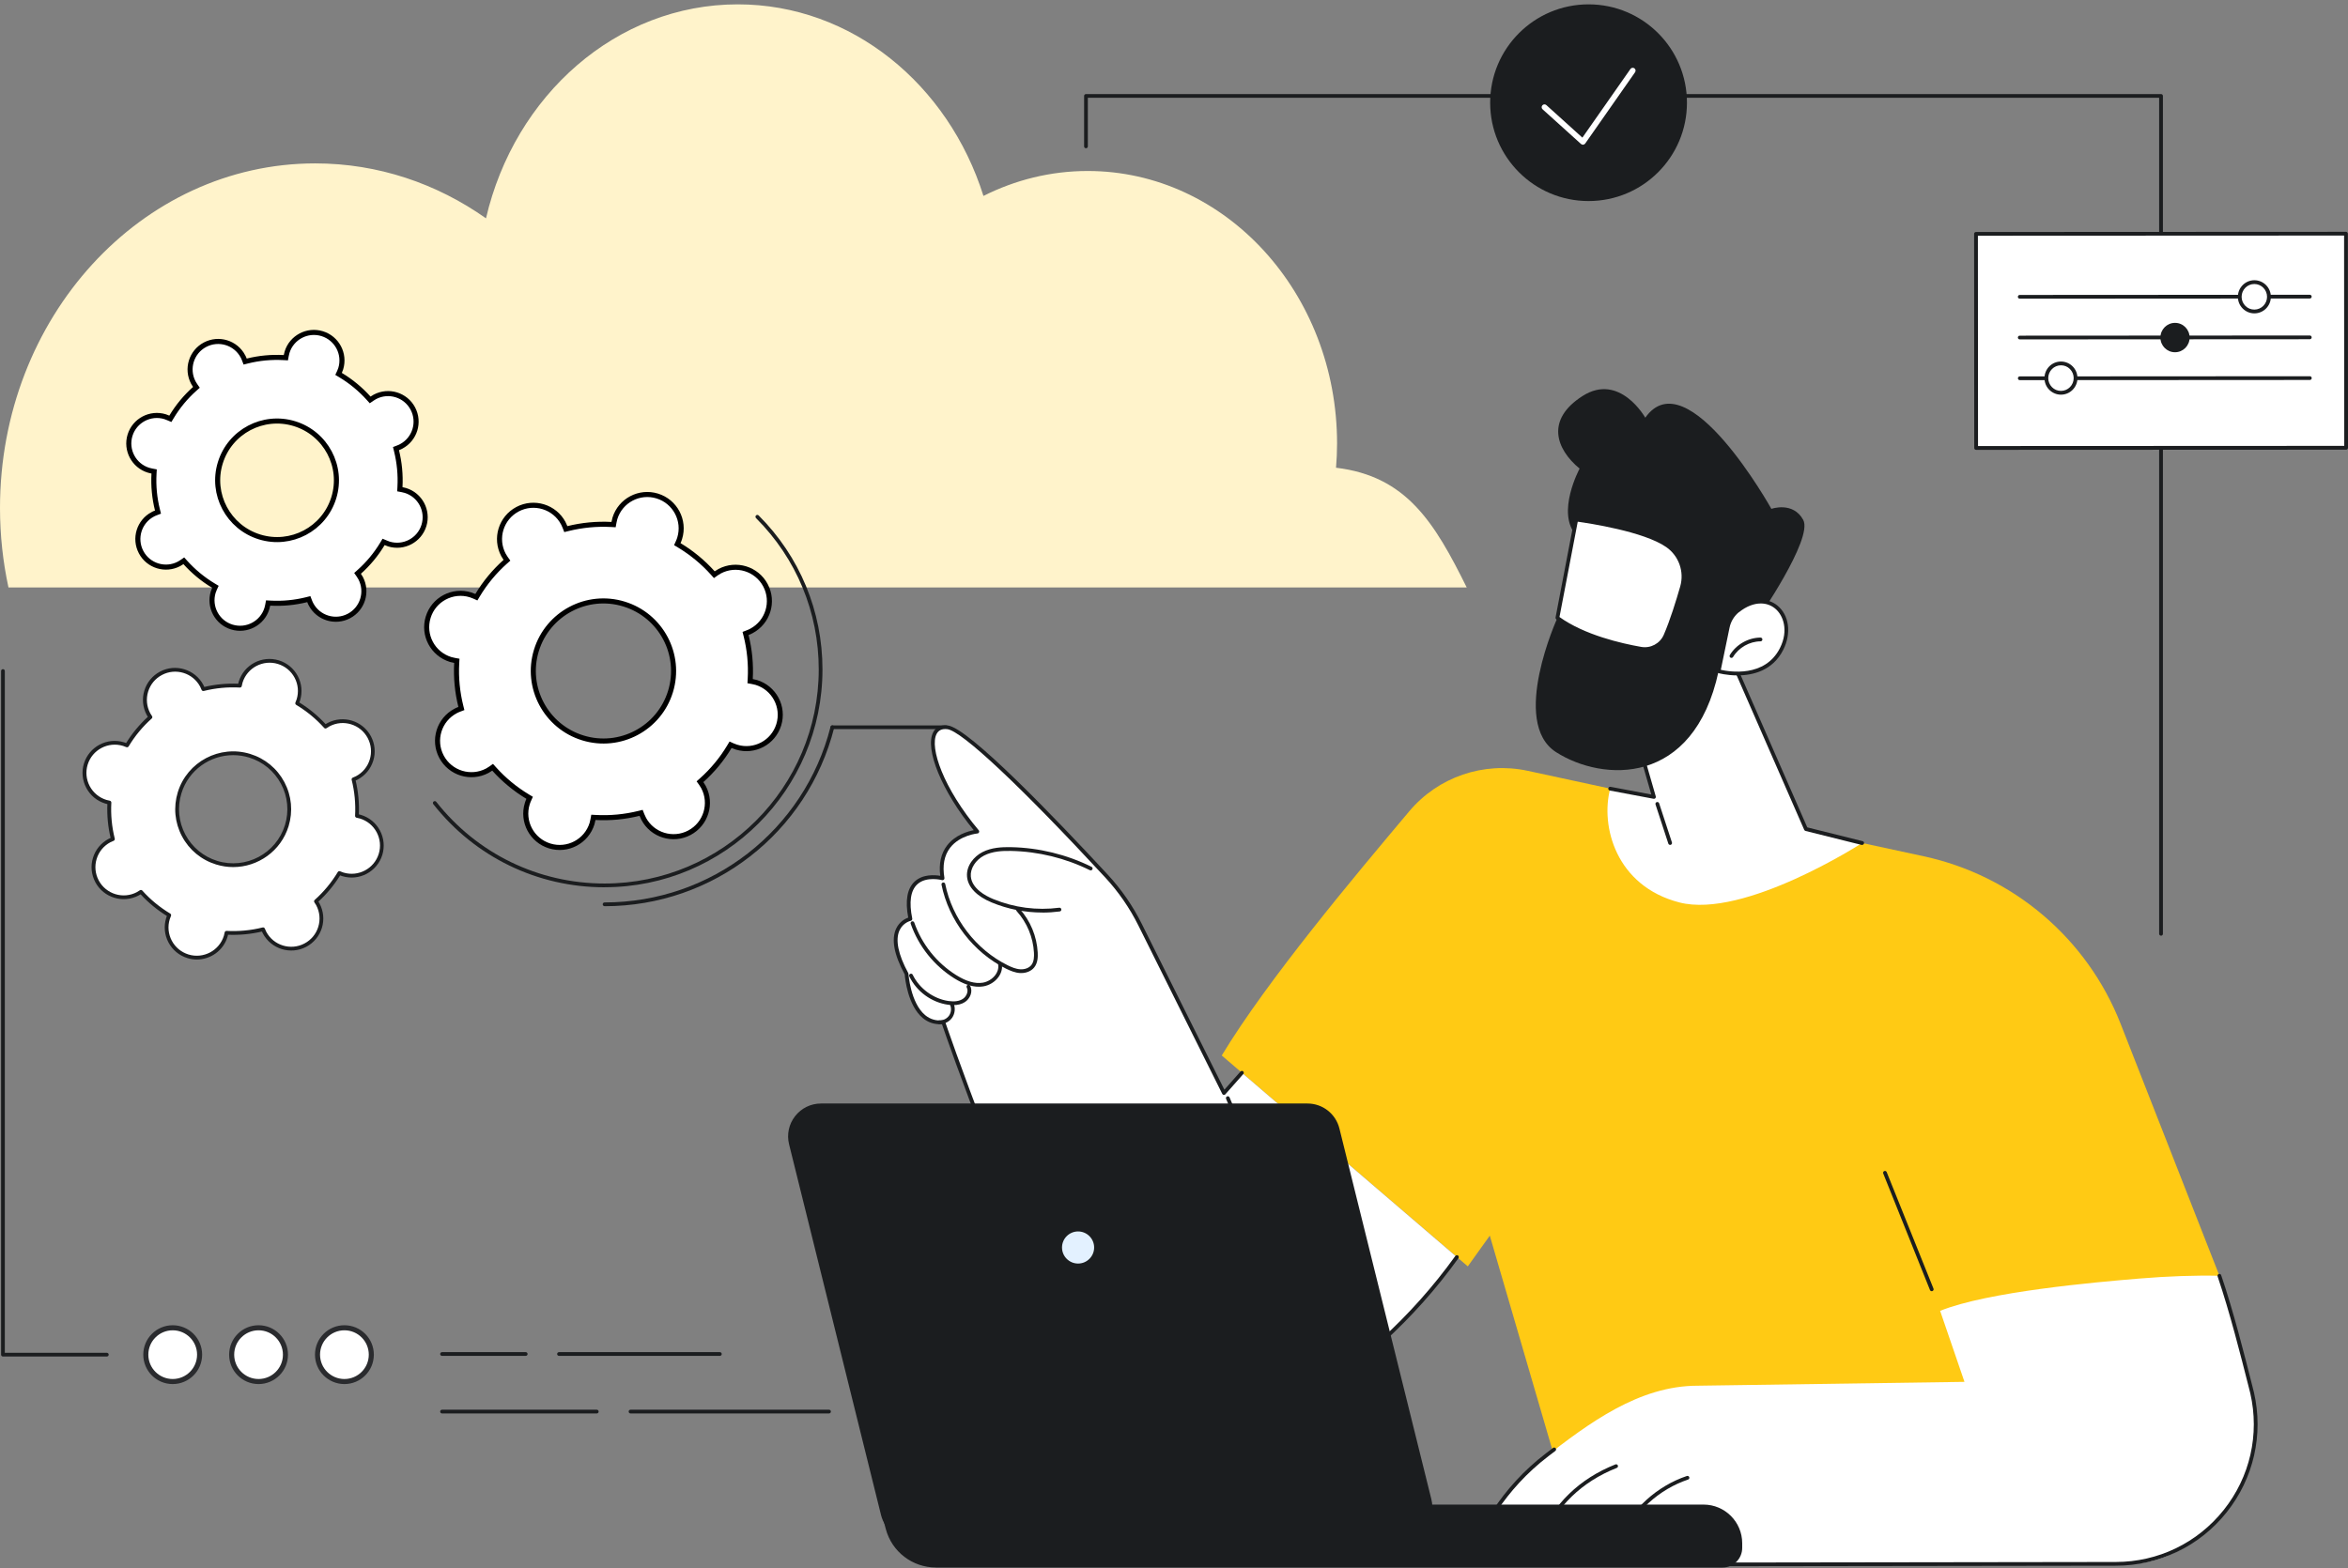
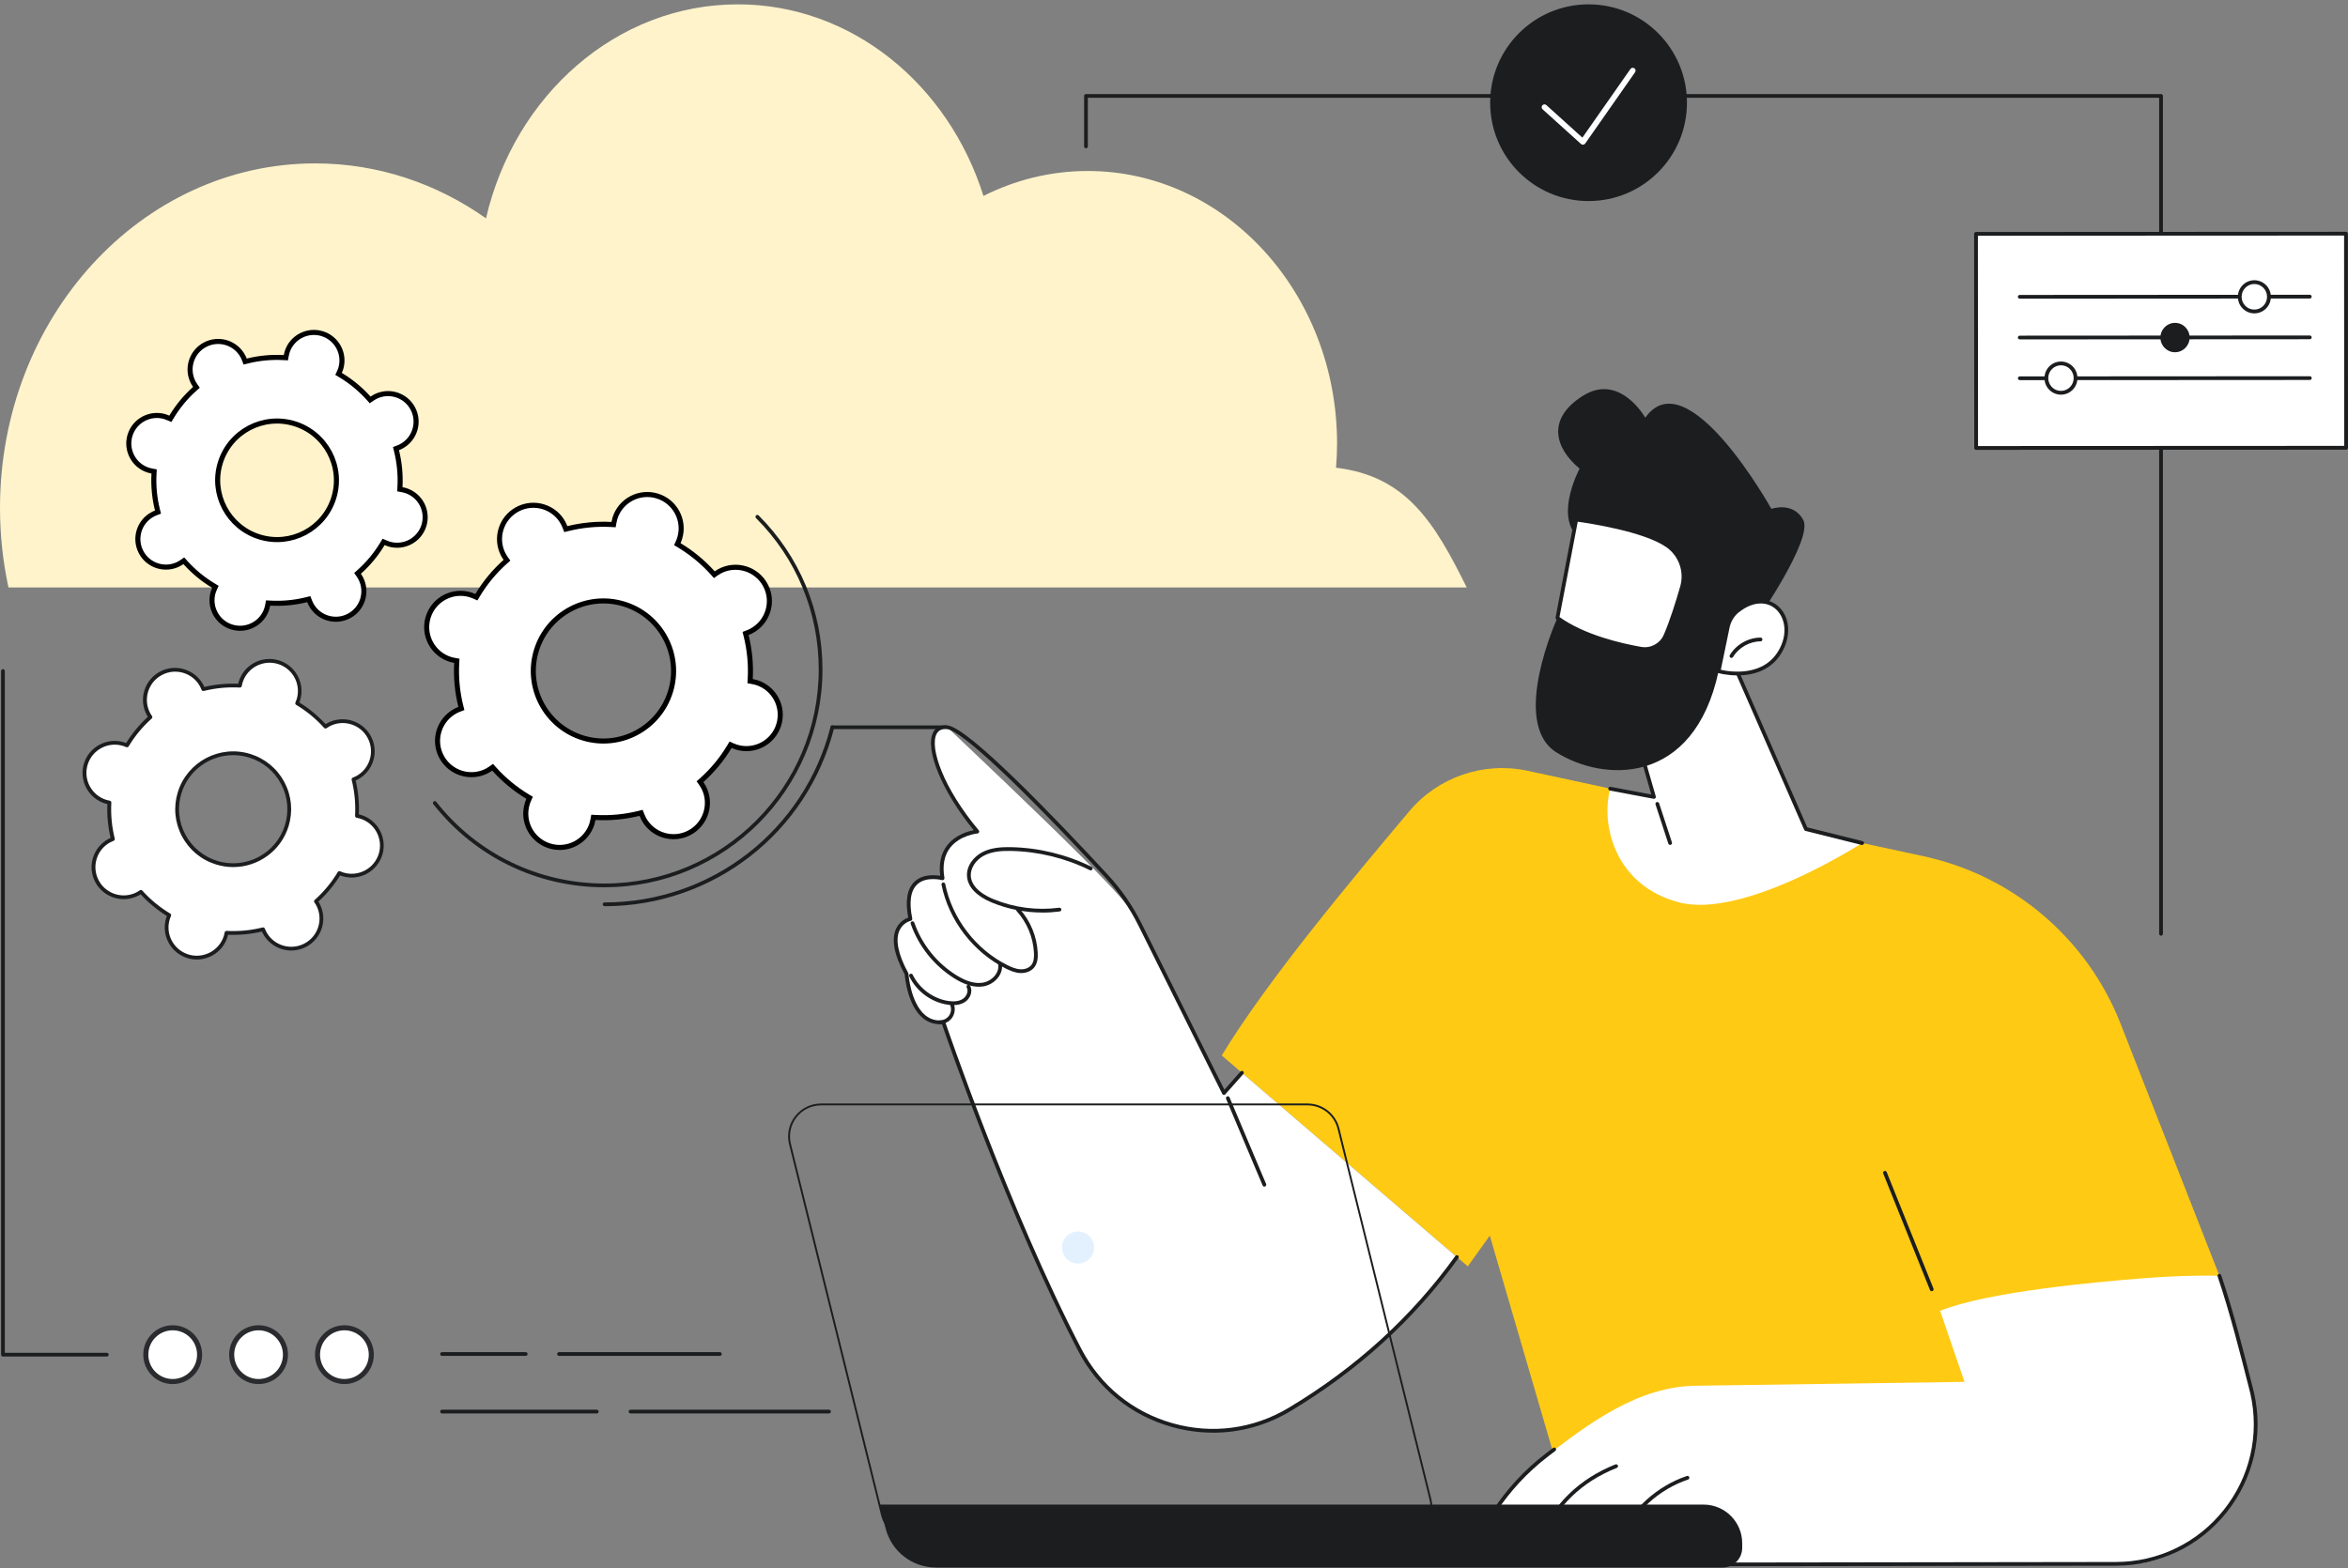
<svg xmlns="http://www.w3.org/2000/svg" width="464" height="310" viewBox="0 0 464 310" fill="none">
  <rect x="0" y="0" width="464" height="310" fill="#808080" stroke="none" />
  <g clip-path="url(#clip0_182_673)">
    <path d="M289.846 116.126C283.473 103.263 277.94 94.121 264.019 92.457C264.148 90.888 264.225 89.293 264.225 87.689C264.225 57.923 242.156 33.8 214.94 33.8C207.589 33.8 200.616 35.575 194.345 38.731C187.415 16.691 168.305 0.86 145.806 0.86C121.824 0.86 101.684 18.844 96.04 43.156C86.314 36.287 74.726 32.299 62.289 32.299C27.893 32.299 0 62.786 0 100.407C0 105.818 0.583 111.075 1.673 116.126H289.854H289.846Z" fill="#FFF3CB" />
    <path d="M16.966 151.021C15.997 154.168 17.772 157.496 20.92 158.465C21.152 158.533 21.392 158.585 21.623 158.628C21.486 161.089 21.726 163.516 22.31 165.848C22.087 165.934 21.864 166.028 21.649 166.14C18.741 167.684 17.626 171.285 19.17 174.193C20.714 177.1 24.325 178.206 27.233 176.662C27.448 176.551 27.653 176.422 27.851 176.285C29.455 178.069 31.333 179.638 33.452 180.907C33.357 181.122 33.263 181.353 33.194 181.585C32.225 184.732 34.001 188.059 37.148 189.029C40.296 189.998 43.633 188.231 44.602 185.084C44.671 184.852 44.722 184.612 44.765 184.38C47.227 184.518 49.663 184.278 51.996 183.694C52.082 183.917 52.176 184.14 52.296 184.355C53.84 187.262 57.451 188.368 60.359 186.825C63.267 185.281 64.382 181.679 62.838 178.772C62.726 178.558 62.589 178.352 62.452 178.155C64.244 176.551 65.805 174.681 67.075 172.563C67.289 172.657 67.521 172.752 67.752 172.82C70.9 173.789 74.237 172.023 75.206 168.876C76.175 165.728 74.4 162.401 71.252 161.432C71.02 161.363 70.78 161.312 70.549 161.269C70.686 158.808 70.446 156.381 69.862 154.048C70.085 153.962 70.308 153.868 70.523 153.757C73.431 152.213 74.546 148.611 73.002 145.704C71.458 142.797 67.847 141.691 64.939 143.234C64.725 143.346 64.519 143.474 64.322 143.612C62.718 141.828 60.839 140.258 58.721 138.989C58.815 138.775 58.909 138.543 58.978 138.312C59.947 135.164 58.172 131.837 55.024 130.868C51.876 129.899 48.539 131.666 47.57 134.813C47.501 135.044 47.45 135.285 47.407 135.516C44.945 135.379 42.509 135.619 40.176 136.202C40.09 135.979 39.996 135.756 39.876 135.542C38.332 132.635 34.721 131.528 31.813 133.072C28.906 134.616 27.791 138.217 29.334 141.125C29.446 141.339 29.583 141.545 29.721 141.742C27.928 143.346 26.367 145.215 25.097 147.333C24.883 147.239 24.651 147.145 24.42 147.076C21.272 146.107 17.935 147.874 16.966 151.021ZM35.493 156.707C37.286 150.867 43.487 147.591 49.337 149.383C55.187 151.175 58.472 157.367 56.679 163.207C54.886 169.047 48.685 172.323 42.835 170.531C36.986 168.738 33.7 162.547 35.493 156.707Z" fill="white" />
    <path d="M37.037 189.389C35.416 188.891 34.095 187.794 33.297 186.302C32.508 184.809 32.337 183.094 32.834 181.482C32.877 181.345 32.92 181.208 32.98 181.062C31.058 179.878 29.317 178.438 27.791 176.783C27.662 176.868 27.533 176.937 27.404 177.006C24.317 178.635 20.474 177.46 18.836 174.381C18.047 172.889 17.875 171.174 18.373 169.562C18.87 167.941 19.968 166.62 21.46 165.823C21.581 165.754 21.718 165.694 21.855 165.634C21.34 163.447 21.126 161.192 21.22 158.945C21.066 158.911 20.929 158.876 20.791 158.834C19.17 158.336 17.841 157.239 17.052 155.746C16.263 154.254 16.091 152.539 16.588 150.927C17.618 147.591 21.169 145.713 24.505 146.733C24.643 146.776 24.78 146.819 24.926 146.879C26.109 144.958 27.55 143.226 29.214 141.699C29.129 141.571 29.06 141.442 28.991 141.322C28.202 139.83 28.031 138.115 28.528 136.502C29.026 134.882 30.123 133.561 31.616 132.763C34.704 131.125 38.547 132.309 40.185 135.388C40.253 135.508 40.313 135.645 40.373 135.791C42.569 135.276 44.816 135.062 47.072 135.156C47.107 135.002 47.141 134.864 47.184 134.727C48.213 131.391 51.764 129.513 55.101 130.534C56.722 131.031 58.043 132.129 58.84 133.621C59.63 135.113 59.801 136.828 59.304 138.441C59.261 138.578 59.218 138.715 59.158 138.861C61.079 140.044 62.82 141.485 64.347 143.14C64.476 143.054 64.605 142.986 64.733 142.917C67.821 141.279 71.664 142.463 73.302 145.541C74.091 147.033 74.263 148.749 73.765 150.361C73.268 151.982 72.17 153.302 70.677 154.1C70.549 154.168 70.42 154.228 70.283 154.288C70.797 156.484 71.012 158.731 70.917 160.978C71.072 161.012 71.209 161.046 71.346 161.089C72.967 161.586 74.297 162.684 75.086 164.176C75.875 165.668 76.038 167.384 75.549 168.996C74.52 172.332 70.969 174.21 67.632 173.189C67.495 173.146 67.358 173.104 67.212 173.044C66.02 174.965 64.587 176.705 62.923 178.223C63.009 178.352 63.078 178.481 63.146 178.601C63.935 180.093 64.107 181.808 63.609 183.42C63.112 185.041 62.014 186.362 60.522 187.159C57.434 188.789 53.591 187.614 51.953 184.535C51.884 184.415 51.824 184.278 51.764 184.141C49.568 184.655 47.321 184.869 45.065 184.775C45.031 184.929 44.997 185.067 44.954 185.204C44.122 187.922 41.6 189.672 38.89 189.672C38.272 189.672 37.646 189.578 37.028 189.389H37.037ZM44.782 184.012C47.184 184.141 49.577 183.918 51.901 183.334C52.081 183.292 52.27 183.386 52.339 183.566C52.433 183.806 52.519 184.003 52.613 184.183C54.054 186.902 57.451 187.948 60.17 186.499C61.491 185.804 62.46 184.629 62.898 183.206C63.335 181.782 63.189 180.273 62.494 178.952C62.4 178.772 62.28 178.583 62.134 178.378C62.023 178.223 62.048 178.009 62.194 177.889C63.978 176.294 65.514 174.441 66.749 172.383C66.843 172.22 67.049 172.16 67.221 172.237C67.452 172.34 67.658 172.418 67.855 172.478C70.806 173.378 73.937 171.723 74.846 168.781C75.283 167.358 75.137 165.849 74.443 164.528C73.739 163.207 72.573 162.247 71.14 161.801C70.943 161.741 70.729 161.689 70.48 161.646C70.291 161.612 70.163 161.449 70.171 161.261C70.3 158.868 70.077 156.475 69.494 154.151C69.451 153.971 69.545 153.783 69.725 153.714C69.957 153.628 70.163 153.534 70.343 153.439C71.664 152.745 72.633 151.57 73.07 150.146C73.508 148.723 73.362 147.214 72.667 145.893C71.226 143.174 67.83 142.128 65.111 143.577C64.93 143.672 64.742 143.792 64.536 143.938C64.382 144.049 64.167 144.023 64.047 143.878C62.452 142.094 60.59 140.567 58.532 139.332C58.369 139.238 58.309 139.032 58.386 138.861C58.489 138.629 58.566 138.423 58.626 138.226C59.063 136.803 58.918 135.293 58.223 133.973C57.52 132.652 56.353 131.691 54.921 131.246C51.97 130.345 48.839 132 47.93 134.942C47.87 135.139 47.819 135.353 47.776 135.602C47.741 135.791 47.578 135.928 47.39 135.911C44.988 135.782 42.595 136.005 40.27 136.588C40.09 136.631 39.902 136.537 39.833 136.357C39.739 136.117 39.653 135.919 39.559 135.739C38.118 133.021 34.721 131.974 32.002 133.424C30.681 134.118 29.712 135.293 29.274 136.717C28.837 138.14 28.983 139.65 29.677 140.97C29.772 141.15 29.892 141.339 30.038 141.545C30.149 141.699 30.123 141.914 29.978 142.034C28.194 143.629 26.658 145.481 25.423 147.539C25.329 147.702 25.123 147.762 24.951 147.685C24.72 147.582 24.514 147.505 24.317 147.445C21.366 146.545 18.235 148.2 17.326 151.141C16.889 152.565 17.035 154.074 17.729 155.395C18.433 156.715 19.599 157.676 21.032 158.122C21.229 158.182 21.443 158.233 21.692 158.276C21.881 158.31 22.009 158.473 22.001 158.662C21.872 161.055 22.095 163.447 22.678 165.771C22.721 165.951 22.627 166.14 22.447 166.209C22.207 166.303 22.009 166.389 21.829 166.483C20.508 167.178 19.539 168.353 19.102 169.776C18.664 171.2 18.81 172.709 19.505 174.03C20.946 176.748 24.342 177.794 27.061 176.345C27.242 176.251 27.43 176.131 27.636 175.985C27.791 175.882 27.996 175.899 28.125 176.045C29.72 177.829 31.582 179.355 33.64 180.59C33.803 180.685 33.863 180.89 33.786 181.062C33.683 181.302 33.606 181.499 33.546 181.696C33.108 183.12 33.254 184.629 33.949 185.95C34.652 187.271 35.819 188.231 37.251 188.677C40.202 189.578 43.333 187.922 44.242 184.981C44.302 184.784 44.353 184.569 44.396 184.321C44.431 184.141 44.585 184.012 44.765 184.012H44.782ZM42.724 170.891C39.799 169.991 37.397 168.018 35.965 165.317C34.532 162.615 34.241 159.528 35.133 156.604C36.985 150.575 43.401 147.179 49.44 149.032C52.365 149.932 54.766 151.904 56.199 154.606C57.631 157.307 57.923 160.394 57.031 163.319C55.521 168.233 50.975 171.397 46.086 171.397C44.971 171.397 43.847 171.234 42.732 170.891H42.724ZM35.853 156.818C35.013 159.545 35.287 162.444 36.625 164.965C37.963 167.486 40.211 169.339 42.938 170.179C48.582 171.912 54.578 168.739 56.31 163.104C57.151 160.377 56.876 157.479 55.538 154.957C54.2 152.436 51.953 150.584 49.225 149.743C48.179 149.426 47.124 149.272 46.086 149.272C41.506 149.272 37.26 152.23 35.853 156.818Z" fill="#1B1D1F" />
    <path d="M84.613 122.011L84.613 122.01C85.698 118.476 89.441 116.496 92.978 117.582L92.979 117.582C93.239 117.661 93.484 117.756 93.733 117.868L94.139 118.052L94.368 117.67C95.868 115.167 97.723 112.942 99.847 111.045L100.182 110.746L99.921 110.382C99.762 110.159 99.619 109.929 99.492 109.691C97.762 106.437 99.005 102.392 102.27 100.66C105.534 98.929 109.589 100.173 111.321 103.437L111.322 103.438C111.447 103.673 111.559 103.928 111.657 104.181L111.816 104.591L112.243 104.486C115.001 103.803 117.893 103.516 120.81 103.676L121.251 103.7L121.33 103.266C121.379 102.992 121.435 102.731 121.513 102.474C122.599 98.94 126.341 96.961 129.877 98.046C133.414 99.132 135.4 102.875 134.315 106.4L134.314 106.402C134.236 106.662 134.141 106.907 134.028 107.156L133.846 107.561L134.226 107.79C136.731 109.3 138.966 111.155 140.862 113.27L141.161 113.603L141.525 113.343C141.748 113.184 141.978 113.041 142.215 112.915C145.479 111.183 149.534 112.428 151.266 115.692L151.266 115.692C152.997 118.946 151.753 122.991 148.488 124.723L148.488 124.723L148.476 124.73C148.253 124.856 148.008 124.957 147.744 125.059L147.332 125.218L147.44 125.647C148.131 128.403 148.418 131.286 148.258 134.202L148.233 134.643L148.667 134.722C148.942 134.771 149.204 134.827 149.461 134.905C152.996 135.991 154.982 139.734 153.897 143.259L153.897 143.259C152.812 146.793 149.069 148.773 145.533 147.687L145.531 147.687C145.272 147.608 145.026 147.513 144.777 147.401L144.371 147.218L144.142 147.599C142.642 150.103 140.787 152.328 138.663 154.224L138.328 154.523L138.589 154.888C138.748 155.11 138.891 155.34 139.018 155.578C140.748 158.832 139.505 162.877 136.24 164.609C132.976 166.341 128.921 165.096 127.189 161.832L127.189 161.831C127.063 161.596 126.951 161.341 126.853 161.088L126.694 160.678L126.267 160.784C123.509 161.466 120.617 161.753 117.7 161.593L117.26 161.569L117.181 162.003C117.131 162.277 117.075 162.538 116.997 162.795C115.911 166.329 112.169 168.308 108.633 167.223C105.096 166.137 103.11 162.394 104.195 158.869L104.196 158.867C104.274 158.608 104.369 158.362 104.482 158.113L104.665 157.708L104.284 157.479C101.779 155.969 99.545 154.115 97.648 151.999L97.349 151.666L96.985 151.926C96.763 152.085 96.532 152.228 96.295 152.354C93.031 154.086 88.976 152.841 87.244 149.577L87.244 149.577C85.513 146.323 86.757 142.278 90.022 140.546L90.022 140.546L90.034 140.539C90.257 140.413 90.502 140.312 90.766 140.21L91.178 140.051L91.07 139.622C90.379 136.866 90.092 133.983 90.252 131.067L90.277 130.626L89.843 130.548C89.569 130.498 89.307 130.442 89.05 130.364C85.514 129.278 83.528 125.536 84.613 122.011ZM132.5 136.7C134.743 129.395 130.632 121.646 123.317 119.404C116.003 117.154 108.244 121.264 106.001 128.569C103.759 135.873 107.87 143.622 115.184 145.865C122.498 148.115 130.258 144.005 132.5 136.7Z" fill="white" stroke="black" />
    <path d="M119.474 175.384C143.216 175.384 162.532 156.072 162.532 132.334C162.532 120.834 158.055 110.02 149.923 101.891C149.778 101.745 149.546 101.745 149.4 101.891C149.254 102.036 149.254 102.268 149.4 102.414C157.394 110.406 161.794 121.032 161.794 132.334C161.794 155.66 142.813 174.647 119.474 174.647C106.419 174.647 94.299 168.764 86.211 158.499C86.082 158.336 85.851 158.31 85.688 158.439C85.525 158.567 85.499 158.799 85.628 158.962C93.853 169.407 106.196 175.393 119.474 175.393V175.384Z" fill="#1B1D1F" />
    <path d="M119.474 179.133C140.934 179.133 159.59 164.623 164.848 143.852C164.899 143.655 164.779 143.449 164.582 143.398C164.385 143.346 164.179 143.466 164.127 143.664C158.955 164.108 140.591 178.387 119.474 178.387C119.268 178.387 119.105 178.549 119.105 178.755C119.105 178.961 119.268 179.124 119.474 179.124V179.133Z" fill="#1B1D1F" />
    <path d="M164.488 144.126H186.96C187.166 144.126 187.329 143.963 187.329 143.757C187.329 143.552 187.166 143.389 186.96 143.389H164.488C164.282 143.389 164.119 143.552 164.119 143.757C164.119 143.963 164.282 144.126 164.488 144.126Z" fill="#1B1D1F" />
    <path d="M29.376 92.959L29.376 92.959L29.369 92.957C26.443 92.06 24.799 88.961 25.695 86.035C26.592 83.119 29.697 81.474 32.624 82.369C32.839 82.438 33.041 82.523 33.265 82.618L33.665 82.787L33.889 82.415C35.149 80.315 36.704 78.45 38.485 76.862L38.816 76.567L38.562 76.204C38.435 76.021 38.317 75.832 38.207 75.628C36.776 72.922 37.807 69.572 40.513 68.141C43.22 66.709 46.58 67.74 48.011 70.445L48.011 70.446L48.017 70.456C48.119 70.637 48.202 70.84 48.287 71.06L48.446 71.473L48.875 71.365C51.185 70.786 53.605 70.551 56.051 70.685L56.49 70.709L56.57 70.277C56.612 70.054 56.658 69.838 56.726 69.627L56.726 69.627L56.728 69.621C57.624 66.704 60.732 65.059 63.66 65.956C66.586 66.852 68.23 69.949 67.335 72.875C67.264 73.096 67.186 73.299 67.093 73.501L66.904 73.908L67.289 74.139C69.39 75.4 71.256 76.954 72.853 78.728L73.148 79.055L73.51 78.803C73.693 78.676 73.882 78.558 74.086 78.448C76.793 77.017 80.152 78.049 81.583 80.754C83.015 83.46 81.984 86.81 79.278 88.242L79.278 88.242L79.268 88.248C79.087 88.349 78.883 88.433 78.663 88.517L78.252 88.676L78.358 89.104C78.929 91.416 79.173 93.827 79.038 96.272L79.014 96.711L79.447 96.791C79.67 96.832 79.886 96.879 80.097 96.947L80.097 96.947L80.103 96.948C83.03 97.845 84.674 100.944 83.777 103.87C82.881 106.786 79.775 108.431 76.848 107.536C76.634 107.467 76.432 107.382 76.207 107.287L75.807 107.118L75.584 107.49C74.323 109.591 72.769 111.455 70.988 113.043L70.657 113.338L70.91 113.702C71.037 113.885 71.156 114.074 71.266 114.278C72.696 116.983 71.665 120.333 68.96 121.764C66.252 123.196 62.893 122.165 61.461 119.46L61.461 119.46L61.455 119.449C61.354 119.268 61.27 119.065 61.186 118.845L61.027 118.432L60.597 118.54C58.287 119.119 55.867 119.354 53.421 119.22L52.982 119.196L52.902 119.628C52.861 119.851 52.814 120.068 52.746 120.278L52.746 120.278L52.744 120.284C51.848 123.201 48.74 124.846 45.812 123.949C42.887 123.053 41.242 119.956 42.137 117.03C42.209 116.809 42.287 116.606 42.38 116.404L42.568 115.997L42.183 115.766C40.083 114.506 38.217 112.951 36.619 111.178L36.324 110.85L35.962 111.102C35.779 111.229 35.59 111.347 35.386 111.457C32.679 112.888 29.321 111.856 27.889 109.152C26.457 106.446 27.488 103.095 30.194 101.663L30.195 101.664L30.205 101.658C30.386 101.556 30.589 101.472 30.809 101.388L31.222 101.229L31.115 100.8C30.535 98.49 30.3 96.079 30.434 93.634L30.458 93.195L30.026 93.115C29.803 93.073 29.587 93.026 29.376 92.959ZM58.19 83.746C52 81.848 45.432 85.313 43.532 91.504C41.633 97.686 45.119 104.243 51.309 106.142C57.499 108.04 64.066 104.575 65.966 98.384C67.866 92.202 64.38 85.645 58.19 83.746Z" fill="white" stroke="black" />
    <path d="M20.852 111.899C20.937 111.899 21.015 111.882 21.092 111.839C21.366 111.702 21.486 111.367 21.349 111.093C17.249 102.646 16.511 93.041 19.265 84.062C22.884 72.279 32.105 63.094 43.933 59.493C44.225 59.407 44.396 59.09 44.302 58.798C44.216 58.507 43.899 58.335 43.607 58.429C31.427 62.143 21.932 71.602 18.201 83.736C15.353 92.989 16.117 102.877 20.346 111.582C20.44 111.779 20.637 111.899 20.852 111.899Z" fill="#FFF3CB" />
    <path d="M13.981 104.378C13.981 104.378 14.058 104.378 14.101 104.361C14.401 104.292 14.59 104.001 14.53 103.692C13.02 96.831 13.329 89.628 15.405 82.87C21.057 64.466 38.426 52.581 57.623 53.935C57.923 53.961 58.197 53.73 58.223 53.421C58.249 53.112 58.017 52.846 57.708 52.821C48.333 52.152 38.864 54.699 31.041 59.99C23.099 65.358 17.172 73.368 14.35 82.544C12.214 89.482 11.905 96.883 13.449 103.932C13.509 104.189 13.741 104.369 13.998 104.369L13.981 104.378Z" fill="#FFF3CB" />
    <path d="M294.409 244.256L309.762 296.86L420.17 286.329L417.451 254.17L439.211 253.758L419.063 202.372C412.459 185.521 397.852 173.086 380.148 169.262C355.968 164.039 322.011 156.698 301.88 152.367C293.199 150.498 284.202 153.577 278.489 160.369C267.63 173.275 250.484 193.685 241.435 208.641L290.06 250.328L294.409 244.248V244.256Z" fill="#FFCA14" />
    <path d="M381.743 255.233C381.786 255.233 381.838 255.233 381.881 255.207C382.069 255.13 382.164 254.916 382.087 254.727L372.84 231.693C372.763 231.504 372.549 231.41 372.36 231.487C372.171 231.564 372.077 231.779 372.154 231.967L381.392 255.002C381.452 255.147 381.589 255.233 381.735 255.233H381.743Z" fill="#1B1D1F" />
-     <path d="M179.91 181.662C177.791 171.286 186.257 173.618 186.257 173.618C184.799 165.111 193.128 164.391 193.128 164.391C184.207 153.783 181.788 143.192 187.226 143.783C191.421 144.238 210.274 164.134 218.662 173.198C221.321 176.071 223.551 179.295 225.293 182.794L241.873 216.085L245.424 212.072L287.899 248.493C277.795 262.566 265.572 272.188 254.833 278.619C240.2 287.384 221.227 281.964 213.37 266.828C198.934 239.042 186.403 202.064 186.403 202.064C179.824 202.801 179.147 192.528 179.147 192.528C173.889 182.889 179.901 181.662 179.901 181.662H179.91Z" fill="white" />
+     <path d="M179.91 181.662C177.791 171.286 186.257 173.618 186.257 173.618C184.799 165.111 193.128 164.391 193.128 164.391C184.207 153.783 181.788 143.192 187.226 143.783C221.321 176.071 223.551 179.295 225.293 182.794L241.873 216.085L245.424 212.072L287.899 248.493C277.795 262.566 265.572 272.188 254.833 278.619C240.2 287.384 221.227 281.964 213.37 266.828C198.934 239.042 186.403 202.064 186.403 202.064C179.824 202.801 179.147 192.528 179.147 192.528C173.889 182.889 179.901 181.662 179.901 181.662H179.91Z" fill="white" />
    <path d="M239.737 283.207C245.063 283.207 250.313 281.766 255.03 278.936C268.376 270.943 279.536 260.773 288.207 248.707C288.327 248.544 288.293 248.304 288.121 248.183C287.959 248.063 287.718 248.098 287.598 248.269C278.987 260.258 267.905 270.36 254.644 278.293C247.671 282.469 239.522 283.55 231.708 281.329C223.86 279.107 217.47 273.893 213.704 266.647C199.449 239.205 186.883 202.303 186.763 201.935C186.703 201.772 186.54 201.669 186.368 201.686C185.013 201.84 183.812 201.489 182.817 200.657C179.935 198.247 179.524 192.553 179.524 192.493C179.524 192.441 179.507 192.39 179.481 192.338C177.491 188.694 176.899 185.778 177.757 183.909C178.469 182.356 179.927 182.03 179.987 182.022C180.184 181.979 180.313 181.782 180.279 181.585C179.609 178.326 179.944 176.045 181.256 174.818C183.049 173.146 186.137 173.969 186.163 173.978C186.283 174.012 186.42 173.978 186.514 173.892C186.609 173.806 186.651 173.678 186.634 173.549C186.214 171.105 186.591 169.09 187.758 167.58C189.679 165.085 193.136 164.759 193.17 164.75C193.308 164.742 193.428 164.647 193.479 164.519C193.531 164.39 193.513 164.244 193.419 164.133C186.428 155.815 183.658 147.762 185.09 145.069C185.485 144.332 186.171 144.023 187.183 144.134C190.022 144.443 201.688 155.394 218.388 173.429C221.021 176.276 223.234 179.475 224.958 182.939L241.538 216.23C241.589 216.342 241.701 216.419 241.821 216.436C241.941 216.453 242.07 216.41 242.147 216.316L245.698 212.303C245.835 212.148 245.818 211.917 245.664 211.78C245.509 211.642 245.278 211.66 245.14 211.814L241.958 215.407L225.627 182.614C223.869 179.08 221.613 175.822 218.937 172.923C208.901 162.092 191.446 143.843 187.26 143.397C185.596 143.217 184.799 144.014 184.43 144.718C182.663 148.036 186.163 156.475 192.424 164.107C191.24 164.339 188.77 165.042 187.166 167.117C185.957 168.687 185.502 170.711 185.811 173.129C184.739 172.949 182.363 172.752 180.742 174.261C179.275 175.633 178.846 178.034 179.481 181.387C178.898 181.593 177.74 182.168 177.088 183.574C176.11 185.684 176.676 188.728 178.786 192.621C178.846 193.385 179.378 198.745 182.337 201.223C183.418 202.132 184.696 202.544 186.145 202.449C187.329 205.914 199.415 240.757 213.035 266.99C216.895 274.417 223.448 279.768 231.502 282.049C234.23 282.821 236.992 283.198 239.728 283.198L239.737 283.207Z" fill="#1B1D1F" />
    <path d="M249.858 234.557C249.91 234.557 249.952 234.549 250.004 234.532C250.193 234.454 250.278 234.231 250.201 234.043L242.979 216.926C242.902 216.737 242.679 216.651 242.49 216.728C242.301 216.806 242.216 217.029 242.293 217.217L249.515 234.334C249.575 234.48 249.712 234.566 249.858 234.566V234.557Z" fill="#1B1D1F" />
    <path d="M206.011 180.393C207.143 180.393 208.284 180.316 209.416 180.17C209.622 180.145 209.767 179.956 209.733 179.75C209.707 179.544 209.519 179.398 209.313 179.433C204.904 180.007 200.401 179.424 196.292 177.726C194.723 177.083 192.064 175.642 191.849 173.25C191.712 171.689 192.793 169.991 194.474 169.116C196.138 168.259 198.094 168.173 199.792 168.207C205.17 168.31 210.557 169.631 215.377 172.015C215.566 172.109 215.789 172.032 215.875 171.843C215.969 171.663 215.892 171.432 215.703 171.346C210.788 168.91 205.29 167.573 199.801 167.461C198.017 167.427 195.941 167.513 194.131 168.447C192.484 169.296 190.906 171.131 191.103 173.31C191.283 175.368 193.024 177.177 196.001 178.404C199.174 179.716 202.58 180.385 205.993 180.385L206.011 180.393Z" fill="#1B1D1F" />
    <path d="M201.816 192.347C202.871 192.347 203.823 191.936 204.39 191.215C205.093 190.332 205.11 189.123 205.067 188.299C204.896 185.075 203.609 181.988 201.448 179.595C201.31 179.441 201.07 179.432 200.924 179.569C200.77 179.707 200.761 179.938 200.899 180.092C202.949 182.356 204.167 185.289 204.329 188.342C204.364 189.054 204.355 190.075 203.815 190.761C203.36 191.335 202.528 191.653 201.628 191.601C200.736 191.55 199.861 191.172 199.123 190.804C192.879 187.725 188.153 181.567 186.789 174.741C186.746 174.535 186.549 174.407 186.351 174.45C186.146 174.493 186.017 174.69 186.06 174.887C187.475 181.936 192.356 188.282 198.797 191.472C199.603 191.867 200.564 192.287 201.585 192.347C201.662 192.347 201.748 192.347 201.825 192.347H201.816Z" fill="#1B1D1F" />
    <path d="M193.41 195.049C193.711 195.049 194.011 195.023 194.311 194.98C195.495 194.791 196.627 194.097 197.33 193.11C197.896 192.321 198.128 191.404 197.982 190.538C197.948 190.332 197.759 190.203 197.553 190.238C197.347 190.272 197.21 190.461 197.253 190.666C197.399 191.524 197.047 192.236 196.73 192.682C196.147 193.496 195.177 194.097 194.2 194.251C192.664 194.491 190.957 194.002 188.967 192.759C185.116 190.349 182.174 186.653 180.673 182.365C180.604 182.168 180.39 182.065 180.201 182.134C180.004 182.202 179.901 182.417 179.97 182.605C181.522 187.056 184.584 190.881 188.573 193.385C190.357 194.5 191.952 195.049 193.428 195.049H193.41Z" fill="#1B1D1F" />
    <path d="M188.376 198.684C189.285 198.684 190.057 198.487 190.674 198.084C191.669 197.441 192.338 196.026 191.704 194.851C191.609 194.671 191.378 194.602 191.198 194.697C191.017 194.791 190.949 195.023 191.043 195.203C191.455 195.966 190.966 197.012 190.263 197.458C189.576 197.904 188.633 198.041 187.441 197.87C184.447 197.441 181.677 195.4 180.364 192.681C180.279 192.493 180.056 192.416 179.867 192.51C179.678 192.596 179.601 192.819 179.695 193.007C181.128 195.992 184.061 198.136 187.338 198.607C187.698 198.659 188.05 198.684 188.376 198.684Z" fill="#1B1D1F" />
    <path d="M185.742 202.432C186.694 202.432 187.638 201.935 188.178 201.146C188.736 200.314 188.83 199.199 188.419 198.29C188.333 198.101 188.11 198.024 187.921 198.11C187.732 198.196 187.655 198.419 187.741 198.607C188.05 199.285 187.981 200.125 187.561 200.743C187.14 201.36 186.386 201.738 185.648 201.695C185.451 201.678 185.271 201.84 185.262 202.046C185.253 202.252 185.408 202.424 185.614 202.432C185.657 202.432 185.699 202.432 185.751 202.432H185.742Z" fill="#1B1D1F" />
    <path d="M290.068 309.123H419.835C434.399 309.706 449.024 292.752 445.301 276.526C444.16 272.127 443.311 268.611 442.754 266.227C441.75 261.948 441.004 258.492 439.211 253.775C438.962 253.106 438.739 252.557 438.594 252.188C433.773 252.077 428.507 252.266 422.854 252.729C413.814 253.475 392.773 255.336 383.398 259.118L388.21 273.156L335.477 273.919C323.915 273.919 314.059 281.243 304.941 288.352C298.757 293.172 292.925 299.912 290.068 309.123Z" fill="white" />
    <path d="M290.068 309.68L418.111 309.5C426.688 309.5 434.674 305.649 440.018 298.943C445.361 292.237 447.334 283.593 445.413 275.24L445.095 273.971C443.517 267.736 441.364 259.203 438.937 252.068C438.868 251.871 438.662 251.768 438.465 251.837C438.268 251.905 438.165 252.111 438.233 252.308C440.644 259.418 442.797 267.933 444.375 274.159L444.692 275.42C446.553 283.55 444.641 291.962 439.434 298.489C434.228 305.015 426.457 308.762 418.111 308.762L290.6 308.942C292.83 302.888 297.291 294.475 306.039 287.812L307.36 286.808C307.523 286.68 307.558 286.448 307.429 286.285C307.309 286.122 307.069 286.088 306.906 286.217L305.585 287.22C296.45 294.175 291.913 303.008 289.717 309.191C289.674 309.303 289.691 309.431 289.76 309.534C289.828 309.637 289.94 309.688 290.06 309.688L290.068 309.68Z" fill="#1B1D1F" />
    <path d="M304.564 304.527C304.71 304.527 304.848 304.441 304.908 304.295C307.558 297.778 312.601 292.889 319.506 290.162C319.695 290.085 319.789 289.871 319.712 289.682C319.635 289.493 319.42 289.399 319.232 289.476C312.138 292.289 306.949 297.314 304.221 304.021C304.144 304.209 304.239 304.432 304.427 304.509C304.47 304.527 304.522 304.535 304.564 304.535V304.527Z" fill="#1B1D1F" />
    <path d="M320.218 304.526C320.364 304.526 320.493 304.44 320.561 304.303C323.014 298.806 327.878 294.381 333.59 292.469C333.788 292.4 333.891 292.194 333.822 291.997C333.753 291.8 333.547 291.697 333.35 291.765C327.449 293.746 322.414 298.317 319.875 304.003C319.789 304.192 319.875 304.415 320.064 304.492C320.115 304.517 320.167 304.526 320.218 304.526Z" fill="#1B1D1F" />
    <path d="M184.953 309.86H340.4C342.545 309.86 344.286 308.119 344.286 305.976V305.058C344.286 300.839 340.864 297.417 336.644 297.417H173.751L175.055 302.271C176.256 306.747 180.313 309.852 184.953 309.852V309.86Z" fill="#1B1D1F" />
-     <path d="M180.416 304.226H276.542C280.651 304.226 283.661 300.376 282.675 296.388L264.508 223.117C263.813 220.296 261.283 218.323 258.375 218.323H162.249C158.14 218.323 155.13 222.174 156.116 226.161L174.283 299.432C174.978 302.254 177.508 304.226 180.416 304.226Z" fill="#1B1D1F" />
    <path d="M174.103 299.475L155.936 226.204C155.447 224.249 155.885 222.217 157.128 220.63C158.372 219.044 160.233 218.135 162.249 218.135H258.375C261.369 218.135 263.968 220.167 264.688 223.074L282.855 296.345C283.344 298.3 282.906 300.333 281.663 301.919C280.419 303.506 278.558 304.415 276.542 304.415H180.416C177.422 304.415 174.823 302.383 174.103 299.475ZM162.249 218.504C160.353 218.504 158.586 219.361 157.42 220.853C156.253 222.345 155.842 224.266 156.296 226.11L174.463 299.381C175.141 302.125 177.594 304.038 180.416 304.038H276.542C278.438 304.038 280.205 303.18 281.371 301.688C282.538 300.196 282.949 298.275 282.495 296.431L264.328 223.16C263.65 220.416 261.197 218.504 258.375 218.504H162.249Z" fill="#1B1D1F" />
    <path d="M209.87 246.597C209.87 248.346 211.294 249.77 213.044 249.77C214.794 249.77 216.218 248.346 216.218 246.597C216.218 244.847 214.794 243.424 213.044 243.424C211.294 243.424 209.87 244.847 209.87 246.597Z" fill="#E3F1FF" />
    <path d="M343.06 132.266L356.878 163.868L367.985 166.638C367.985 166.638 344.689 181.697 331.866 178.386C319.335 175.153 316.238 163.31 318.202 155.884L326.857 157.513L323.237 144.976C323.237 144.976 329.473 124.48 343.068 132.266H343.06Z" fill="white" />
    <path d="M367.994 167.015C368.157 167.015 368.311 166.903 368.354 166.732C368.405 166.534 368.285 166.329 368.08 166.277L357.143 163.55L343.394 132.12C343.36 132.043 343.308 131.983 343.24 131.949C339.834 130.002 336.584 129.616 333.564 130.817C326.351 133.672 323.014 144.418 322.877 144.872C322.86 144.941 322.851 145.018 322.877 145.087L326.325 157.05L318.262 155.532C318.056 155.498 317.868 155.626 317.825 155.832C317.791 156.038 317.919 156.226 318.125 156.269L326.78 157.899C326.908 157.924 327.037 157.882 327.123 157.787C327.208 157.693 327.243 157.556 327.208 157.436L323.623 145.001C323.983 143.886 327.329 134.101 333.847 131.52C336.618 130.422 339.62 130.765 342.776 132.549L356.543 164.039C356.586 164.142 356.68 164.219 356.792 164.253L367.899 167.023C367.899 167.023 367.959 167.032 367.994 167.032V167.015Z" fill="#1B1D1F" />
    <path d="M330.039 167.014C330.039 167.014 330.116 167.014 330.159 166.997C330.357 166.937 330.459 166.723 330.399 166.526L327.869 158.79C327.809 158.593 327.595 158.49 327.397 158.55C327.2 158.61 327.097 158.825 327.157 159.022L329.687 166.757C329.739 166.912 329.885 167.014 330.039 167.014Z" fill="#1B1D1F" />
    <path d="M347.168 122.652C347.168 122.652 358.361 106.496 356.346 102.774C354.33 99.061 350.05 100.587 350.05 100.587C350.05 100.587 333.444 70.761 325.133 82.569C325.133 82.569 320.089 73.599 312.747 78.273C305.413 82.947 307.455 88.761 312.155 92.629C312.155 92.629 307.421 101.41 311.512 105.852C315.603 110.295 310.92 120.877 307.772 122.129C307.772 122.129 298.329 142.805 307.506 148.68C316.684 154.545 334.714 155.549 339.62 132.669L347.177 122.652H347.168Z" fill="#1B1D1F" />
    <path d="M341.413 123.999L339.611 132.66C339.611 132.66 348.558 135.276 352.083 128.227C355.316 121.761 349.544 115.783 343.428 120.689C342.39 121.521 341.687 122.696 341.413 123.999Z" fill="white" />
    <path d="M339.509 133.029C339.32 132.977 339.208 132.789 339.251 132.6L341.053 123.938C341.344 122.541 342.108 121.289 343.197 120.414C346.499 117.764 349.51 118.304 351.225 119.685C353.558 121.572 354.047 125.156 352.418 128.415C350.308 132.626 346.328 133.509 343.334 133.509C341.181 133.509 339.543 133.046 339.509 133.037V133.029ZM343.66 120.988C342.699 121.76 342.03 122.858 341.782 124.084L340.058 132.403C341.679 132.771 348.789 134.015 351.757 128.081C353.473 124.65 352.443 121.623 350.762 120.268C349.947 119.608 348.987 119.29 347.957 119.29C346.585 119.29 345.084 119.865 343.669 121.006L343.66 120.988Z" fill="#1B1D1F" />
    <path d="M342.159 130.053C342.288 130.053 342.408 129.985 342.476 129.873C343.6 128.004 345.727 126.794 347.906 126.777C348.112 126.777 348.275 126.606 348.275 126.4C348.275 126.194 348.103 126.031 347.906 126.031C345.478 126.048 343.094 127.403 341.842 129.487C341.739 129.667 341.79 129.89 341.97 130.002C342.03 130.036 342.099 130.053 342.159 130.053Z" fill="#1B1D1F" />
    <path d="M311.486 102.705C311.486 102.705 324.481 104.334 329.49 107.842C332.106 109.669 333.264 112.953 332.389 116.023C331.506 119.11 330.331 122.867 329.121 125.637C328.298 127.523 326.291 128.604 324.258 128.252C320.098 127.523 312.739 125.799 307.764 122.138L311.478 102.705H311.486Z" fill="white" />
    <path d="M324.198 128.613C320.158 127.91 312.627 126.169 307.549 122.43C307.438 122.344 307.378 122.198 307.403 122.061L311.117 102.628C311.152 102.44 311.332 102.303 311.529 102.328C312.061 102.397 324.678 104.018 329.704 107.534C332.449 109.455 333.667 112.902 332.749 116.118C331.943 118.931 330.725 122.893 329.464 125.774C328.684 127.567 326.934 128.681 325.038 128.681C324.764 128.681 324.481 128.656 324.198 128.604V128.613ZM308.175 121.967C313.124 125.517 320.398 127.189 324.326 127.875C326.196 128.201 328.032 127.215 328.787 125.483C330.022 122.636 331.24 118.708 332.037 115.921C332.869 113.005 331.763 109.884 329.284 108.151C324.858 105.055 313.879 103.417 311.786 103.126L308.175 121.975V121.967Z" fill="#1B1D1F" />
    <path d="M427.057 184.964C427.263 184.964 427.426 184.801 427.426 184.595V18.963C427.426 18.758 427.263 18.595 427.057 18.595H214.605C214.399 18.595 214.236 18.758 214.236 18.963V28.937C214.236 29.143 214.399 29.306 214.605 29.306C214.811 29.306 214.974 29.143 214.974 28.937V19.332H426.68V184.586C426.68 184.792 426.843 184.955 427.049 184.955L427.057 184.964Z" fill="#1B1D1F" />
    <path d="M313.922 39.743C324.661 39.743 333.367 31.038 333.367 20.302C333.367 9.564 324.661 0.86 313.922 0.86C303.183 0.86 294.478 9.564 294.478 20.302C294.478 31.038 303.183 39.743 313.922 39.743Z" fill="#1B1D1F" />
    <path d="M312.806 28.603C312.669 28.603 312.532 28.552 312.429 28.457L304.838 21.605C304.607 21.399 304.589 21.048 304.795 20.816C305.001 20.585 305.353 20.567 305.584 20.773L312.704 27.205L322.199 13.638C322.379 13.381 322.722 13.321 322.979 13.501C323.228 13.681 323.297 14.024 323.116 14.281L313.261 28.371C313.167 28.5 313.029 28.586 312.866 28.603C312.849 28.603 312.824 28.603 312.806 28.603Z" fill="white" />
    <path d="M390.511 88.541L463.625 88.503L463.602 46.19L390.489 46.229L390.511 88.541Z" fill="white" />
    <path d="M390.14 88.539L390.115 46.226C390.115 46.02 390.278 45.858 390.484 45.858L463.597 45.823C463.7 45.823 463.794 45.866 463.863 45.935C463.931 46.003 463.974 46.098 463.974 46.201L464 88.513C464 88.616 463.957 88.71 463.888 88.779C463.82 88.848 463.726 88.891 463.623 88.891L390.509 88.925C390.303 88.925 390.14 88.762 390.14 88.556V88.539ZM463.228 46.561L390.861 46.595L390.887 88.17L463.254 88.136L463.228 46.561Z" fill="#1B1D1F" />
    <path d="M399.13 59.038L456.452 59.004C456.658 59.004 456.821 58.841 456.821 58.635C456.821 58.429 456.658 58.267 456.452 58.267L399.13 58.301C398.924 58.301 398.761 58.464 398.761 58.67C398.761 58.876 398.924 59.038 399.13 59.038Z" fill="#1B1D1F" />
    <path d="M399.13 67.09L456.452 67.056C456.658 67.056 456.821 66.893 456.821 66.687C456.821 66.481 456.658 66.318 456.452 66.318L399.13 66.353C398.924 66.353 398.761 66.516 398.761 66.721C398.761 66.927 398.924 67.09 399.13 67.09Z" fill="#1B1D1F" />
    <path d="M399.138 75.143L456.461 75.109C456.667 75.109 456.83 74.946 456.83 74.74C456.83 74.534 456.667 74.371 456.461 74.371L399.138 74.405C398.932 74.405 398.77 74.568 398.77 74.774C398.77 74.98 398.932 75.143 399.138 75.143Z" fill="#1B1D1F" />
    <path d="M442.608 58.669C442.608 60.273 443.903 61.576 445.498 61.568C447.094 61.568 448.38 60.264 448.38 58.66C448.38 57.057 447.085 55.753 445.49 55.762C443.894 55.762 442.608 57.065 442.608 58.669Z" fill="white" />
    <path d="M443.191 60.985C442.574 60.367 442.239 59.544 442.239 58.669C442.239 56.86 443.697 55.394 445.499 55.394C447.291 55.394 448.758 56.86 448.758 58.669C448.758 60.479 447.3 61.945 445.499 61.945C444.632 61.945 443.809 61.602 443.191 60.985ZM445.49 56.14C444.101 56.14 442.977 57.28 442.977 58.669C442.977 59.347 443.243 59.982 443.715 60.462C444.186 60.942 444.821 61.199 445.49 61.199C446.88 61.199 448.003 60.059 448.003 58.669C448.003 57.272 446.871 56.14 445.49 56.14Z" fill="#1B1D1F" />
    <path d="M426.929 66.73C426.929 68.334 428.224 69.638 429.819 69.629C431.415 69.629 432.701 68.326 432.701 66.722C432.701 65.118 431.406 63.815 429.811 63.823C428.215 63.823 426.929 65.127 426.929 66.73Z" fill="#1B1D1F" />
    <path d="M404.388 74.74C404.388 76.344 405.683 77.647 407.278 77.639C408.874 77.639 410.16 76.335 410.16 74.732C410.16 73.128 408.865 71.825 407.27 71.833C405.674 71.833 404.388 73.137 404.388 74.74Z" fill="white" />
    <path d="M404.971 77.055C404.353 76.438 404.019 75.615 404.019 74.74C404.019 72.93 405.477 71.464 407.278 71.464C408.144 71.464 408.968 71.807 409.585 72.424C410.203 73.042 410.537 73.865 410.537 74.74C410.537 76.549 409.079 78.016 407.278 78.016C406.412 78.016 405.588 77.673 404.971 77.055ZM407.278 72.21C405.888 72.21 404.765 73.35 404.765 74.74C404.765 75.417 405.031 76.052 405.502 76.532C405.974 77.012 406.609 77.27 407.278 77.27C408.667 77.27 409.791 76.129 409.791 74.74C409.791 74.062 409.525 73.428 409.053 72.948C408.582 72.467 407.947 72.21 407.278 72.21Z" fill="#1B1D1F" />
    <path d="M39.445 267.779C39.445 270.714 37.065 273.094 34.129 273.094C31.193 273.094 28.814 270.714 28.814 267.779C28.814 264.844 31.193 262.465 34.129 262.465C37.065 262.465 39.445 264.844 39.445 267.779Z" fill="white" stroke="#2A2B2E" />
    <path d="M56.411 267.779C56.411 270.714 54.031 273.094 51.095 273.094C48.16 273.094 45.78 270.714 45.78 267.779C45.78 264.844 48.16 262.465 51.095 262.465C54.031 262.465 56.411 264.844 56.411 267.779Z" fill="white" stroke="#2A2B2E" />
    <path d="M73.377 267.779C73.377 270.714 70.997 273.094 68.061 273.094C65.126 273.094 62.746 270.714 62.746 267.779C62.746 264.844 65.126 262.465 68.061 262.465C70.997 262.465 73.377 264.844 73.377 267.779Z" fill="white" stroke="#2A2B2E" />
    <path d="M0.575 268.148H21.109C21.315 268.148 21.478 267.985 21.478 267.779C21.478 267.573 21.315 267.41 21.109 267.41H0.952V132.643C0.952 132.437 0.789 132.274 0.583 132.274C0.377 132.274 0.214 132.437 0.214 132.643V267.779C0.214 267.985 0.377 268.148 0.583 268.148H0.575Z" fill="#1B1D1F" />
    <path d="M110.468 268.02H142.255C142.461 268.02 142.624 267.857 142.624 267.651C142.624 267.445 142.461 267.282 142.255 267.282H110.468C110.262 267.282 110.099 267.445 110.099 267.651C110.099 267.857 110.262 268.02 110.468 268.02Z" fill="#1B1D1F" />
    <path d="M87.352 268.02H103.889C104.095 268.02 104.258 267.857 104.258 267.651C104.258 267.445 104.095 267.282 103.889 267.282H87.352C87.146 267.282 86.983 267.445 86.983 267.651C86.983 267.857 87.146 268.02 87.352 268.02Z" fill="#1B1D1F" />
    <path d="M124.603 279.4H163.827C164.033 279.4 164.196 279.237 164.196 279.031C164.196 278.825 164.033 278.662 163.827 278.662H124.603C124.397 278.662 124.234 278.825 124.234 279.031C124.234 279.237 124.397 279.4 124.603 279.4Z" fill="#1B1D1F" />
    <path d="M87.352 279.4H117.93C118.136 279.4 118.299 279.237 118.299 279.031C118.299 278.825 118.136 278.662 117.93 278.662H87.352C87.146 278.662 86.983 278.825 86.983 279.031C86.983 279.237 87.146 279.4 87.352 279.4Z" fill="#1B1D1F" />
  </g>
  <defs>
    <clipPath id="clip0_182_673">
      <rect width="464" height="309" fill="white" transform="translate(0 0.86)" />
    </clipPath>
  </defs>
</svg>